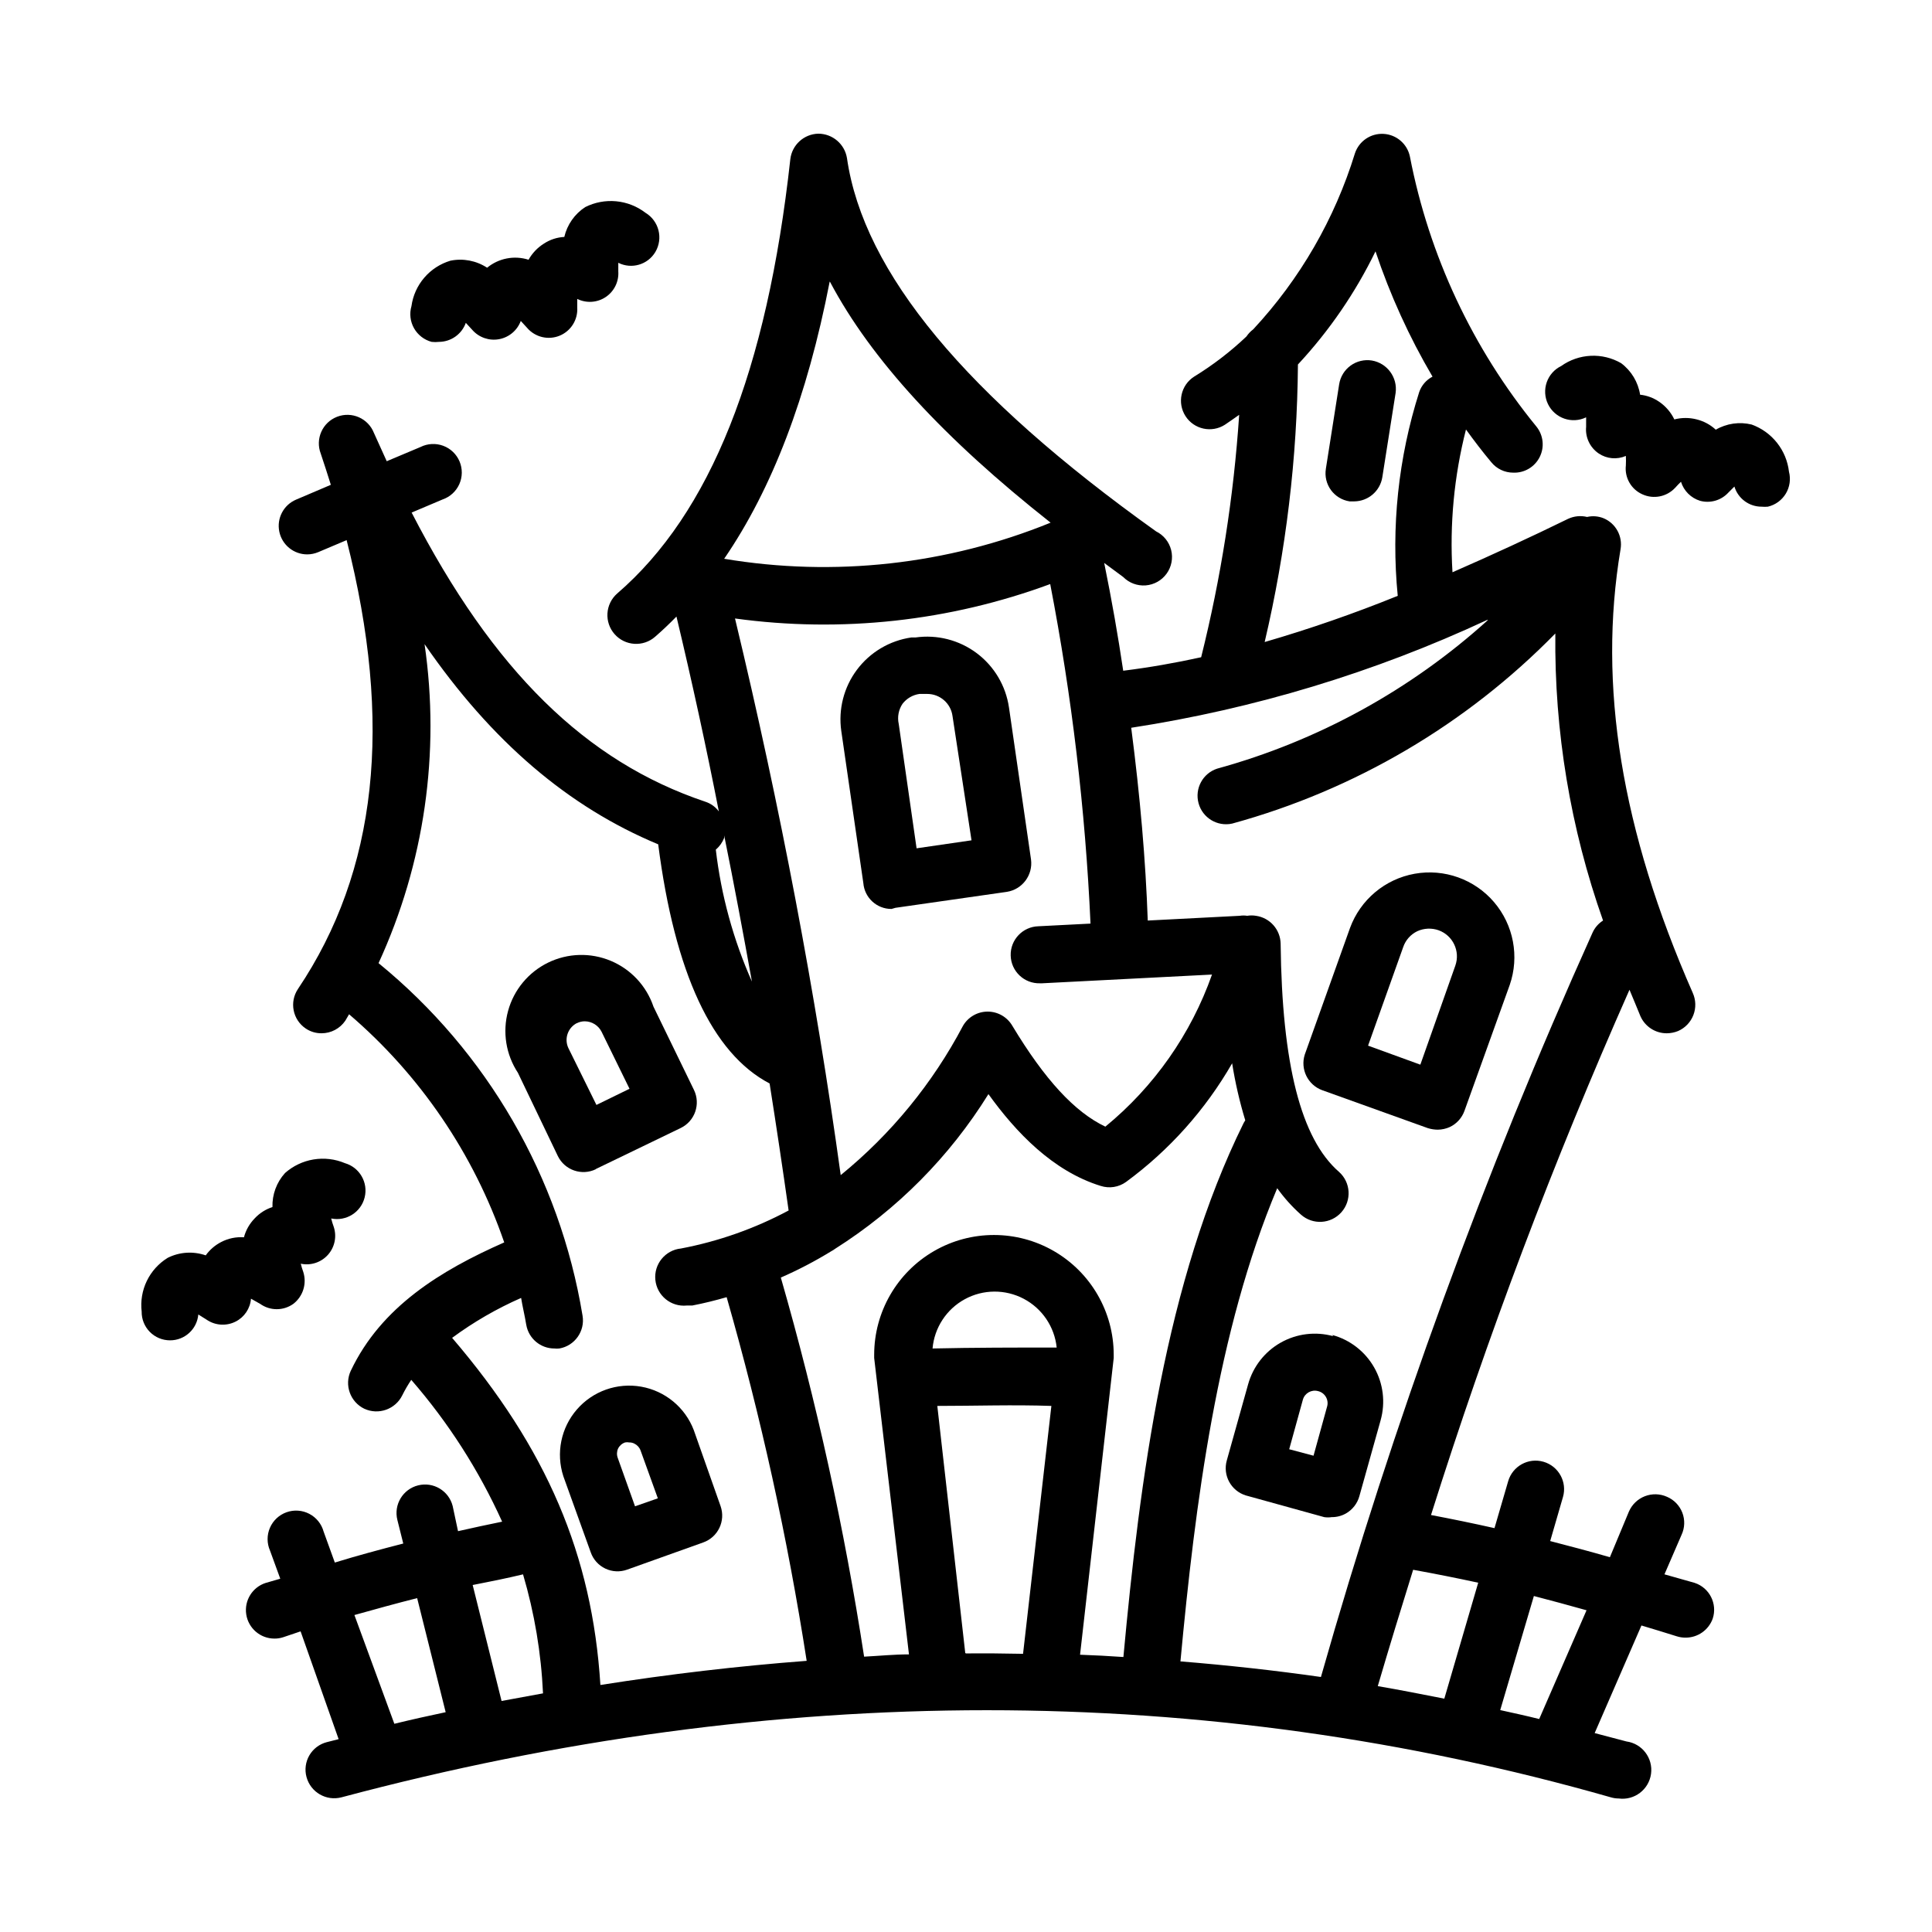
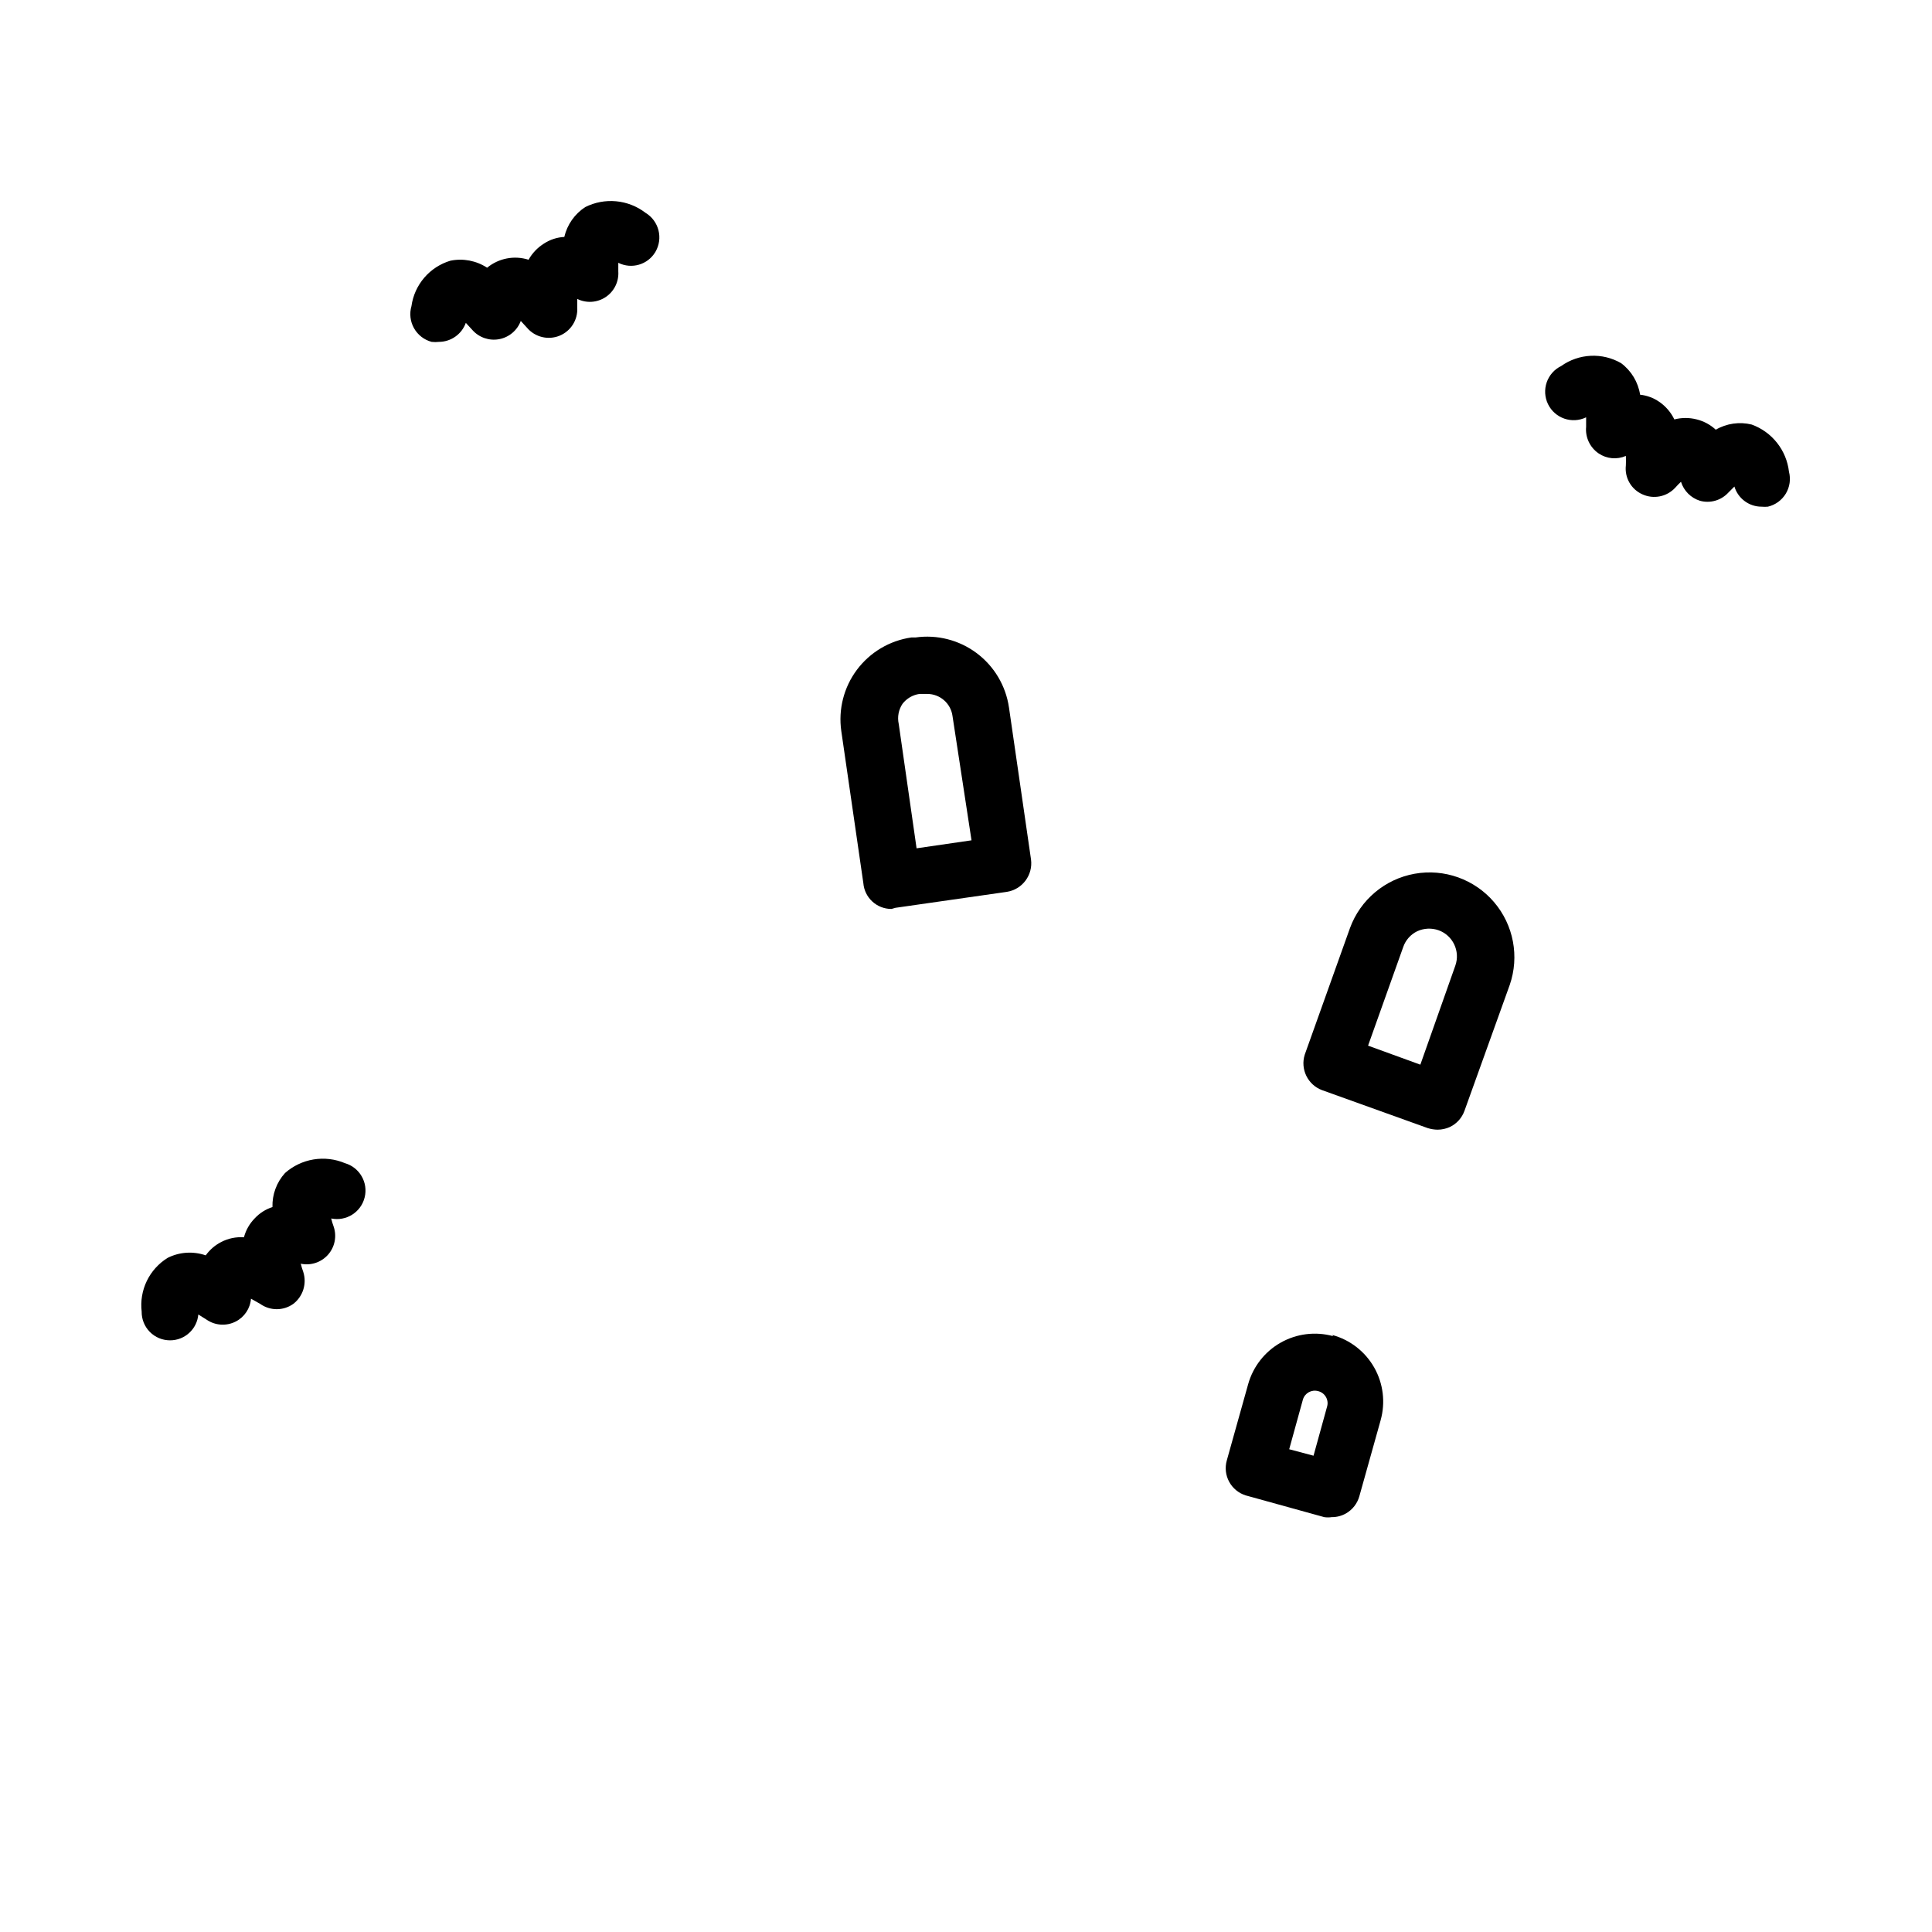
<svg xmlns="http://www.w3.org/2000/svg" fill="#000000" width="800px" height="800px" version="1.1" viewBox="144 144 512 512">
  <g>
    <path d="m381.31 384.58 29.523-4.231c4.102-0.648 6.938-4.449 6.398-8.566l-5.844-40.305h-0.004c-0.832-5.742-3.914-10.918-8.559-14.395-4.648-3.477-10.484-4.965-16.227-4.144h-1.109c-5.742 0.836-10.918 3.914-14.395 8.559-3.477 4.648-4.965 10.484-4.144 16.227l5.844 40.305c0.316 3.883 3.562 6.867 7.457 6.852zm1.863-54.059c1.098-1.426 2.703-2.363 4.484-2.621h2.066c3.379-0.004 6.246 2.492 6.699 5.844l5.039 32.949-14.559 2.117-4.734-33h-0.004c-0.391-1.828-0.027-3.734 1.008-5.289z" />
    <path d="m494.36 432.9 28.062 10.078v-0.004c0.832 0.258 1.695 0.395 2.566 0.402 1.113-0.004 2.211-0.246 3.227-0.703 1.809-0.859 3.203-2.398 3.879-4.281l11.992-33.355c2.613-7.539 1.035-15.898-4.148-21.965-5.184-6.066-13.195-8.926-21.051-7.519-7.856 1.41-14.371 6.883-17.121 14.371l-11.992 33.555c-1.223 3.859 0.793 8 4.586 9.422zm21.512-37.938c0.633-1.836 1.977-3.344 3.727-4.184 1.777-0.809 3.801-0.898 5.644-0.25 3.801 1.375 5.781 5.559 4.434 9.371l-9.27 26.246-13.855-5.039z" />
    <path d="m497.29 498.09c-4.676-1.285-9.672-0.664-13.895 1.723-4.219 2.391-7.32 6.352-8.625 11.023l-5.644 20.152c-1.145 3.961 1.098 8.109 5.039 9.32l20.758 5.742v0.004c0.668 0.098 1.344 0.098 2.012 0 1.309 0.012 2.594-0.32 3.731-0.961 1.75-0.992 3.039-2.641 3.578-4.582l5.644-20.152h-0.004c1.312-4.691 0.699-9.711-1.703-13.949-2.402-4.234-6.394-7.34-11.094-8.621zm-1.562 18.539-3.629 13.148-6.449-1.711 3.629-13.148c0.488-1.711 2.258-2.719 3.981-2.269 0.859 0.191 1.605 0.723 2.07 1.473 0.465 0.75 0.609 1.652 0.398 2.508z" />
-     <path d="m301.91 453.8 22.52-10.883c3.734-1.828 5.289-6.332 3.477-10.074l-10.73-22.066c-1.852-5.492-5.981-9.918-11.328-12.152s-11.398-2.059-16.605 0.484-9.07 7.203-10.598 12.793c-1.531 5.59-0.578 11.566 2.609 16.406l10.582 22.066c1.828 3.734 6.332 5.289 10.074 3.477zm-5.039-38.641c0.656-0.336 1.383-0.508 2.117-0.504 1.879 0.023 3.59 1.094 4.434 2.769l7.406 15.113-8.766 4.281-7.457-15.113c-1.129-2.465-0.105-5.379 2.316-6.598z" />
-     <path d="m300.55 555.38c0.66 1.898 2.059 3.457 3.875 4.316 1.82 0.863 3.906 0.957 5.797 0.266l20.152-7.203c3.918-1.402 5.965-5.699 4.586-9.625l-7.106-20.152c-2.301-6.012-7.594-10.379-13.938-11.5-6.344-1.117-12.809 1.172-17.031 6.035-4.227 4.863-5.586 11.586-3.59 17.711zm7.254-27.508c0.383-0.766 1.055-1.344 1.863-1.613 0.352-0.074 0.711-0.074 1.059 0 0.473-0.012 0.938 0.09 1.359 0.301 0.77 0.367 1.367 1.016 1.664 1.816l4.586 12.695-6.047 2.117-4.586-12.848c-0.293-0.805-0.258-1.695 0.102-2.469z" />
-     <path d="m593.11 563.48-8.012-2.266 4.535-10.48c0.859-1.848 0.93-3.961 0.199-5.859-0.734-1.902-2.203-3.422-4.078-4.215-1.855-0.828-3.965-0.879-5.859-0.141-1.891 0.738-3.41 2.203-4.219 4.07l-5.039 12.09c-5.039-1.461-10.531-2.922-15.82-4.281l3.375-11.637 0.004-0.004c1.168-4.004-1.133-8.199-5.141-9.371-4.004-1.168-8.199 1.133-9.371 5.141l-3.629 12.445c-5.594-1.258-11.234-2.418-16.828-3.477h0.004c14.93-47.344 32.488-93.816 52.598-139.2 1.008 2.316 1.914 4.684 2.922 7.055v-0.004c1.23 2.734 3.953 4.492 6.953 4.484 1.035-0.004 2.062-0.211 3.023-0.602 1.855-0.816 3.309-2.34 4.035-4.231 0.73-1.895 0.672-3.996-0.156-5.848-18.941-43.074-25.191-81.566-19.145-117.59 0.602-3.445-1.258-6.856-4.484-8.211-1.391-0.566-2.922-0.688-4.383-0.352-1.688-0.41-3.465-0.23-5.039 0.504-9.773 4.785-20.152 9.574-30.633 14.156-0.781-12.723 0.426-25.488 3.578-37.836 2.117 2.922 4.332 5.844 6.699 8.664 1.414 1.75 3.547 2.769 5.797 2.773 2.953 0.129 5.707-1.488 7.035-4.133 1.328-2.644 0.98-5.82-0.891-8.113-16.91-20.707-28.422-45.289-33.504-71.539-0.699-3.34-3.547-5.793-6.953-5.992-3.402-0.203-6.519 1.902-7.606 5.137-5.348 17.383-14.562 33.336-26.953 46.652-0.707 0.535-1.32 1.18-1.816 1.914-4.234 4.016-8.879 7.578-13.852 10.629-3.519 2.254-4.547 6.934-2.293 10.457 2.254 3.519 6.934 4.543 10.453 2.289 1.309-0.855 2.519-1.762 3.777-2.621v0.004c-1.445 21.668-4.82 43.164-10.074 64.234-6.852 1.512-13.754 2.719-20.656 3.578-1.359-9.168-3.023-18.691-5.039-28.566l5.039 3.727c1.562 1.582 3.742 2.394 5.961 2.223 2.215-0.172 4.242-1.312 5.543-3.117 1.301-1.801 1.738-4.086 1.203-6.242-0.539-2.16-1.996-3.969-3.992-4.953-50.379-35.973-77.535-68.57-81.918-98.898-0.594-3.742-3.82-6.496-7.609-6.5-3.801 0.098-6.957 2.973-7.406 6.754-6.195 56.176-21.211 93.859-45.898 115.12l0.004-0.004c-1.52 1.336-2.441 3.223-2.57 5.238-0.125 2.019 0.551 4.004 1.891 5.519 2.781 3.156 7.598 3.461 10.754 0.68 1.914-1.664 3.828-3.477 5.644-5.34 4.129 17.266 7.875 34.477 11.234 51.641-0.898-1.207-2.148-2.106-3.578-2.57-31.641-10.629-56.176-34.613-77.84-76.629l8.211-3.477h0.004c1.973-0.684 3.574-2.152 4.426-4.062 0.848-1.906 0.871-4.078 0.062-6.004-0.809-1.926-2.379-3.43-4.336-4.156s-4.129-0.613-5.996 0.316l-8.969 3.777c-1.109-2.469-2.266-5.039-3.375-7.457v0.004c-1.504-3.894-5.879-5.836-9.773-4.332-3.898 1.5-5.836 5.879-4.336 9.773 0.957 2.82 1.812 5.543 2.672 8.262l-9.219 3.93c-3.309 1.406-5.164 4.949-4.441 8.469 0.719 3.519 3.82 6.047 7.414 6.039 1.004-0.004 1.996-0.211 2.922-0.602l7.508-3.176c12.344 48.617 8.113 87.664-12.898 118.95-2.32 3.465-1.398 8.156 2.066 10.48 1.234 0.832 2.691 1.27 4.18 1.258 2.519 0.004 4.879-1.242 6.297-3.324l1.008-1.715v0.004c18.844 16.129 33.035 37 41.113 60.457-16.777 7.406-32.598 17.027-40.656 34.008l-0.004-0.004c-1.766 3.773-0.172 8.266 3.578 10.078 3.773 1.738 8.242 0.152 10.074-3.578 0.699-1.41 1.492-2.773 2.371-4.078 9.812 11.289 17.926 23.949 24.082 37.582-3.879 0.805-7.758 1.613-11.688 2.519l-1.414-6.652c-1.016-4.047-5.121-6.504-9.168-5.488s-6.508 5.121-5.492 9.168l1.562 6.246c-6.047 1.562-12.09 3.176-18.137 5.039l-2.973-8.211c-0.555-2.027-1.93-3.727-3.793-4.699-1.859-0.973-4.043-1.125-6.019-0.422-1.98 0.699-3.578 2.195-4.41 4.121-0.836 1.926-0.828 4.113 0.016 6.039l2.719 7.457-3.828 1.109v-0.004c-3.551 1.125-5.754 4.672-5.188 8.352 0.566 3.684 3.731 6.402 7.453 6.41 0.789 0.012 1.57-0.109 2.32-0.352l4.633-1.562 10.078 28.566-3.176 0.805c-1.934 0.508-3.586 1.77-4.59 3.5-1 1.73-1.273 3.789-0.75 5.719 1.082 4.043 5.223 6.449 9.27 5.391 115.37-30.781 228.58-30.781 336.39 0 0.672 0.199 1.367 0.305 2.066 0.305 4.172 0.57 8.02-2.352 8.59-6.523 0.57-4.176-2.352-8.02-6.523-8.59l-8.414-2.215 12.395-28.516c3.125 0.957 6.246 1.863 9.371 2.871l-0.004-0.004c0.75 0.242 1.531 0.359 2.32 0.355 3.227 0.016 6.113-2.004 7.203-5.039 1.293-3.938-0.852-8.176-4.785-9.473zm-57.383 0-8.969 30.684c-5.894-1.16-11.738-2.316-17.633-3.324 3.074-10.48 6.246-20.809 9.371-30.832 5.742 1.039 11.484 2.18 17.23 3.422zm-47.762-322.89c8.301-8.918 15.23-19.02 20.555-29.977 3.867 11.562 8.934 22.691 15.113 33.199-1.656 0.859-2.918 2.32-3.527 4.082-5.543 17.43-7.481 35.805-5.691 54.008-11.539 4.68-23.309 8.766-35.266 12.242 5.664-24.113 8.621-48.785 8.816-73.555zm50.383 67.711h-0.004c-20.52 18.566-45.109 32.062-71.793 39.398-3.82 1.258-5.984 5.289-4.922 9.172 1.059 3.879 4.973 6.246 8.902 5.387 32.512-8.906 62.066-26.293 85.648-50.379-0.281 25.902 4 51.656 12.645 76.074-1.211 0.77-2.172 1.871-2.769 3.176-28.773 63.922-52.836 129.86-71.996 197.29-12.344-1.762-24.789-3.125-37.23-4.133 3.879-41.613 9.723-87.562 25.645-125.4v0.004c1.832 2.562 3.941 4.91 6.297 7.004 3.129 2.781 7.922 2.5 10.707-0.633 2.781-3.129 2.5-7.922-0.629-10.703-10.078-8.766-15.113-28.516-15.469-60.457-0.062-3.746-2.84-6.887-6.551-7.406-0.766-0.129-1.551-0.129-2.316 0-0.652-0.105-1.312-0.105-1.965 0l-24.383 1.258c-0.555-15.871-2.016-32.848-4.383-51.086 32.629-5.019 64.379-14.637 94.312-28.566zm-99.203 195.58v-0.855c0-11.34-6.051-21.816-15.871-27.488-9.82-5.668-21.918-5.668-31.738 0-9.82 5.672-15.871 16.148-15.871 27.488v0.855l9.219 78.547c-3.981 0-7.91 0.402-11.891 0.605l0.004-0.004c-5.215-33.922-12.586-67.477-22.07-100.46 4.625-2.023 9.102-4.363 13.402-7.004 0.336-0.172 0.656-0.375 0.957-0.605 16.477-10.422 30.379-24.441 40.66-41.008 7.254 10.078 17.027 20.402 29.773 24.336v-0.004c2.273 0.734 4.762 0.34 6.699-1.059 11.453-8.41 21.027-19.117 28.113-31.438 0.812 5.113 1.973 10.16 3.477 15.113l-0.402 0.656c-20.758 41.969-27.559 94.617-31.891 141.57-3.828-0.27-7.656-0.469-11.488-0.605zm-15.113-2.769c-10.934 0-21.914 0-32.898 0.25 0.484-5.508 3.691-10.41 8.547-13.059 4.852-2.648 10.711-2.691 15.605-0.117 4.894 2.574 8.176 7.426 8.746 12.926zm-85.246-193.21c28.172 3.867 56.859 0.734 83.531-9.121 5.734 29.699 9.305 59.77 10.68 89.98l-13.805 0.707h0.004c-4.176 0.113-7.469 3.586-7.356 7.758 0.109 4.176 3.582 7.469 7.758 7.356h0.555l45.039-2.316c-5.562 15.762-15.34 29.703-28.262 40.305-8.16-3.879-16.07-12.496-24.637-26.703-1.352-2.34-3.848-3.785-6.551-3.785-2.703 0-5.199 1.445-6.551 3.785-8.031 15.227-19.047 28.68-32.395 39.551-6.598-47.863-15.969-97.438-28.012-147.52zm25.191-89.176c10.934 20.605 30.23 41.516 58.441 63.781v0.004c-27.391 11.141-57.34 14.453-86.504 9.57 12.695-18.539 22.016-42.824 27.961-73.453zm-28.062 147.32v-0.656c2.621 12.949 5.039 25.895 7.356 38.742-4.938-11.105-8.164-22.891-9.574-34.965 0.984-0.844 1.746-1.914 2.219-3.121zm-52.445 129.07c0.637 3.617 3.781 6.254 7.453 6.246 0.438 0.051 0.875 0.051 1.312 0 4.098-0.715 6.848-4.613 6.144-8.715-6.043-36.68-25.266-69.891-54.059-93.406 12.148-26.41 16.383-55.773 12.191-84.539 17.836 25.895 38.188 43.176 61.918 53.051 4.383 34.059 14.309 55.418 29.523 63.379 1.781 11.285 3.461 22.504 5.039 33.656-8.941 4.781-18.555 8.18-28.516 10.074-4.172 0.418-7.219 4.141-6.801 8.312 0.418 4.176 4.141 7.219 8.312 6.805h1.461c3.125-0.605 6.144-1.359 9.117-2.215l0.004-0.004c9.066 31.652 16.152 63.844 21.207 96.379-18.137 1.379-36.359 3.512-54.664 6.398-2.168-34.461-14.207-62.676-39.297-91.996h0.004c5.684-4.191 11.816-7.742 18.285-10.578 0.355 2.266 0.957 4.633 1.363 7.152zm-0.859 66.102c3.027 10.262 4.805 20.852 5.293 31.539l-10.984 2.016-7.656-30.73c4.434-0.859 8.914-1.766 13.348-2.824zm-44.688 10.781c5.543-1.562 11.082-3.074 16.625-4.484l7.559 30.23c-4.535 0.957-9.07 1.965-13.602 3.074zm161.88 10.078-7.406-65.496c10.078 0 20.152-0.352 30.23 0l-7.508 65.695c-5.039-0.102-10.078-0.152-15.113-0.102zm152.1 17.48c-3.426-0.855-6.902-1.613-10.328-2.367l8.918-30.23c4.637 1.211 9.32 2.469 13.957 3.777z" />
-     <path d="m507.56 239.54c-1.984-0.32-4.016 0.168-5.641 1.348-1.629 1.184-2.715 2.965-3.027 4.949l-3.527 22.418 0.004 0.004c-0.32 1.977 0.168 4 1.352 5.621 1.18 1.617 2.961 2.695 4.945 2.992h1.211-0.004c3.715-0.027 6.867-2.731 7.457-6.398l3.527-22.371v0.004c0.547-4.086-2.234-7.871-6.297-8.566z" />
    <path d="m258.38 234.6c0.652 0.074 1.312 0.074 1.965 0 3.188-0.023 6.023-2.035 7.102-5.039l1.715 1.863v0.004c1.766 2.012 4.461 2.945 7.094 2.461 2.633-0.484 4.82-2.32 5.754-4.832l1.715 1.863-0.004 0.004c2.125 2.449 5.578 3.269 8.582 2.039 3-1.234 4.879-4.246 4.668-7.481v-2.266-0.004c2.426 1.199 5.309 1.008 7.555-0.5 2.25-1.512 3.516-4.106 3.328-6.805v-2.266c3.519 1.77 7.812 0.516 9.824-2.871 2.121-3.594 0.953-8.223-2.621-10.379-2.25-1.727-4.941-2.785-7.766-3.051-2.824-0.266-5.668 0.266-8.203 1.539-2.797 1.824-4.781 4.656-5.543 7.91-1.922 0.098-3.781 0.707-5.391 1.762-1.699 1.059-3.106 2.531-4.082 4.281-3.781-1.203-7.918-0.406-10.98 2.117-2.871-1.879-6.363-2.551-9.723-1.863-2.695 0.805-5.106 2.367-6.934 4.504-1.832 2.133-3.012 4.75-3.394 7.535-0.574 1.965-0.328 4.078 0.676 5.859 1.008 1.781 2.688 3.086 4.664 3.613z" />
    <path d="m608.22 256.51c-3.231-0.793-6.644-0.309-9.523 1.363-1.422-1.316-3.156-2.25-5.035-2.723-1.949-0.504-3.996-0.504-5.945 0-0.906-1.891-2.297-3.504-4.031-4.684-1.5-1.031-3.231-1.672-5.039-1.863-0.523-3.34-2.332-6.34-5.039-8.363-2.438-1.406-5.231-2.086-8.043-1.949-2.812 0.133-5.531 1.07-7.824 2.703-1.805 0.875-3.188 2.43-3.844 4.324-0.656 1.895-0.535 3.973 0.34 5.777 1.824 3.758 6.348 5.324 10.102 3.5v2.519c-0.262 2.781 1.016 5.484 3.328 7.055 2.129 1.438 4.848 1.684 7.203 0.656 0.043 0.836 0.043 1.68 0 2.516-0.367 3.238 1.406 6.34 4.383 7.66 2.957 1.352 6.445 0.66 8.664-1.715 0.605-0.656 1.109-1.211 1.562-1.613v0.004c0.75 2.406 2.633 4.289 5.039 5.035 2.711 0.742 5.606-0.094 7.508-2.164l1.613-1.613h-0.004c0.961 3.176 3.887 5.348 7.207 5.34 0.551 0.051 1.109 0.051 1.66 0 1.988-0.465 3.699-1.711 4.754-3.453 1.051-1.746 1.355-3.844 0.84-5.816-0.32-2.797-1.414-5.445-3.16-7.652-1.742-2.207-4.07-3.887-6.715-4.844z" />
    <path d="m212.93 489.53c2.637 1.891 6.184 1.891 8.816 0 2.57-1.988 3.617-5.375 2.621-8.465-0.262-0.711-0.48-1.434-0.656-2.168 2.656 0.562 5.41-0.348 7.215-2.379 1.801-2.031 2.375-4.875 1.5-7.445-0.266-0.707-0.484-1.43-0.652-2.164 3.977 0.82 7.891-1.648 8.863-5.586 0.977-3.941-1.336-7.949-5.238-9.078-2.621-1.102-5.504-1.438-8.312-0.977-2.805 0.465-5.426 1.711-7.555 3.598-2.231 2.465-3.422 5.695-3.328 9.02-1.789 0.57-3.402 1.598-4.684 2.973-1.379 1.402-2.367 3.137-2.871 5.035-2.094-0.145-4.188 0.289-6.047 1.262-1.621 0.836-3.019 2.043-4.082 3.527-3.309-1.148-6.941-0.914-10.074 0.652-2.391 1.473-4.312 3.594-5.535 6.121-1.223 2.527-1.695 5.352-1.367 8.137-0.027 2.008 0.75 3.945 2.164 5.375 1.41 1.43 3.336 2.234 5.344 2.234 3.902 0.016 7.164-2.965 7.504-6.852l2.168 1.359c2.293 1.586 5.277 1.781 7.758 0.504 2.301-1.18 3.828-3.469 4.031-6.047z" />
  </g>
</svg>